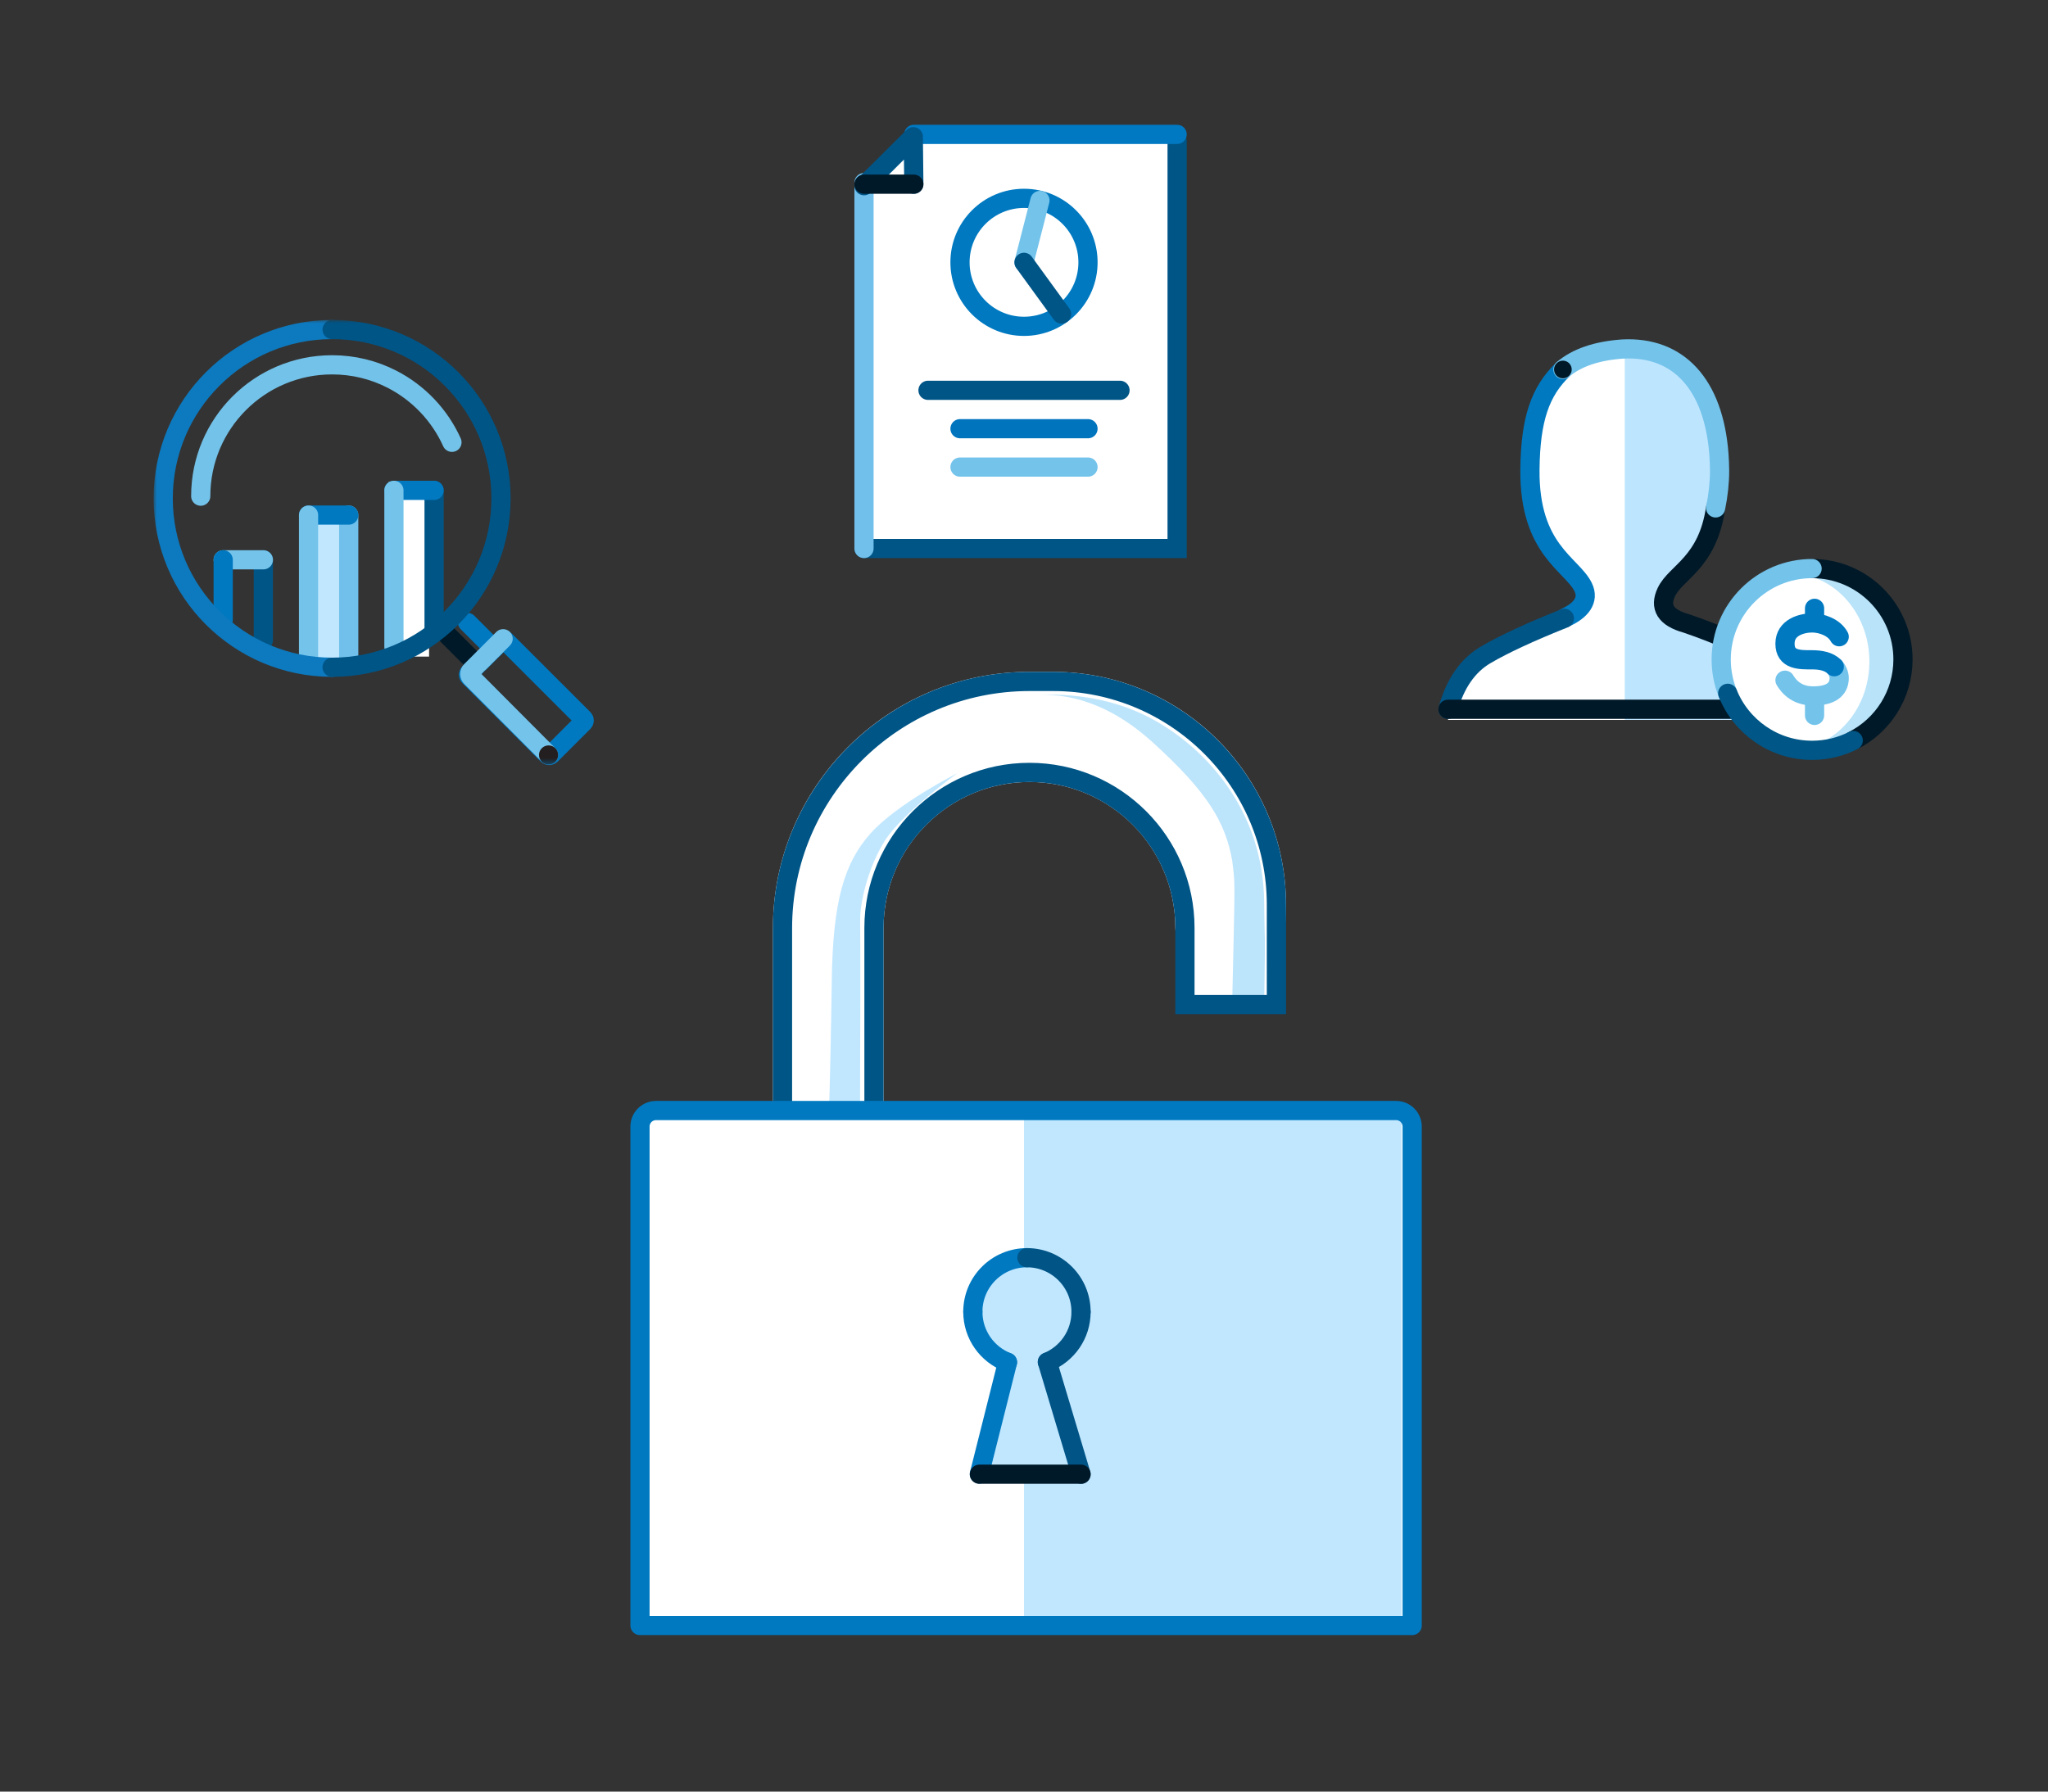
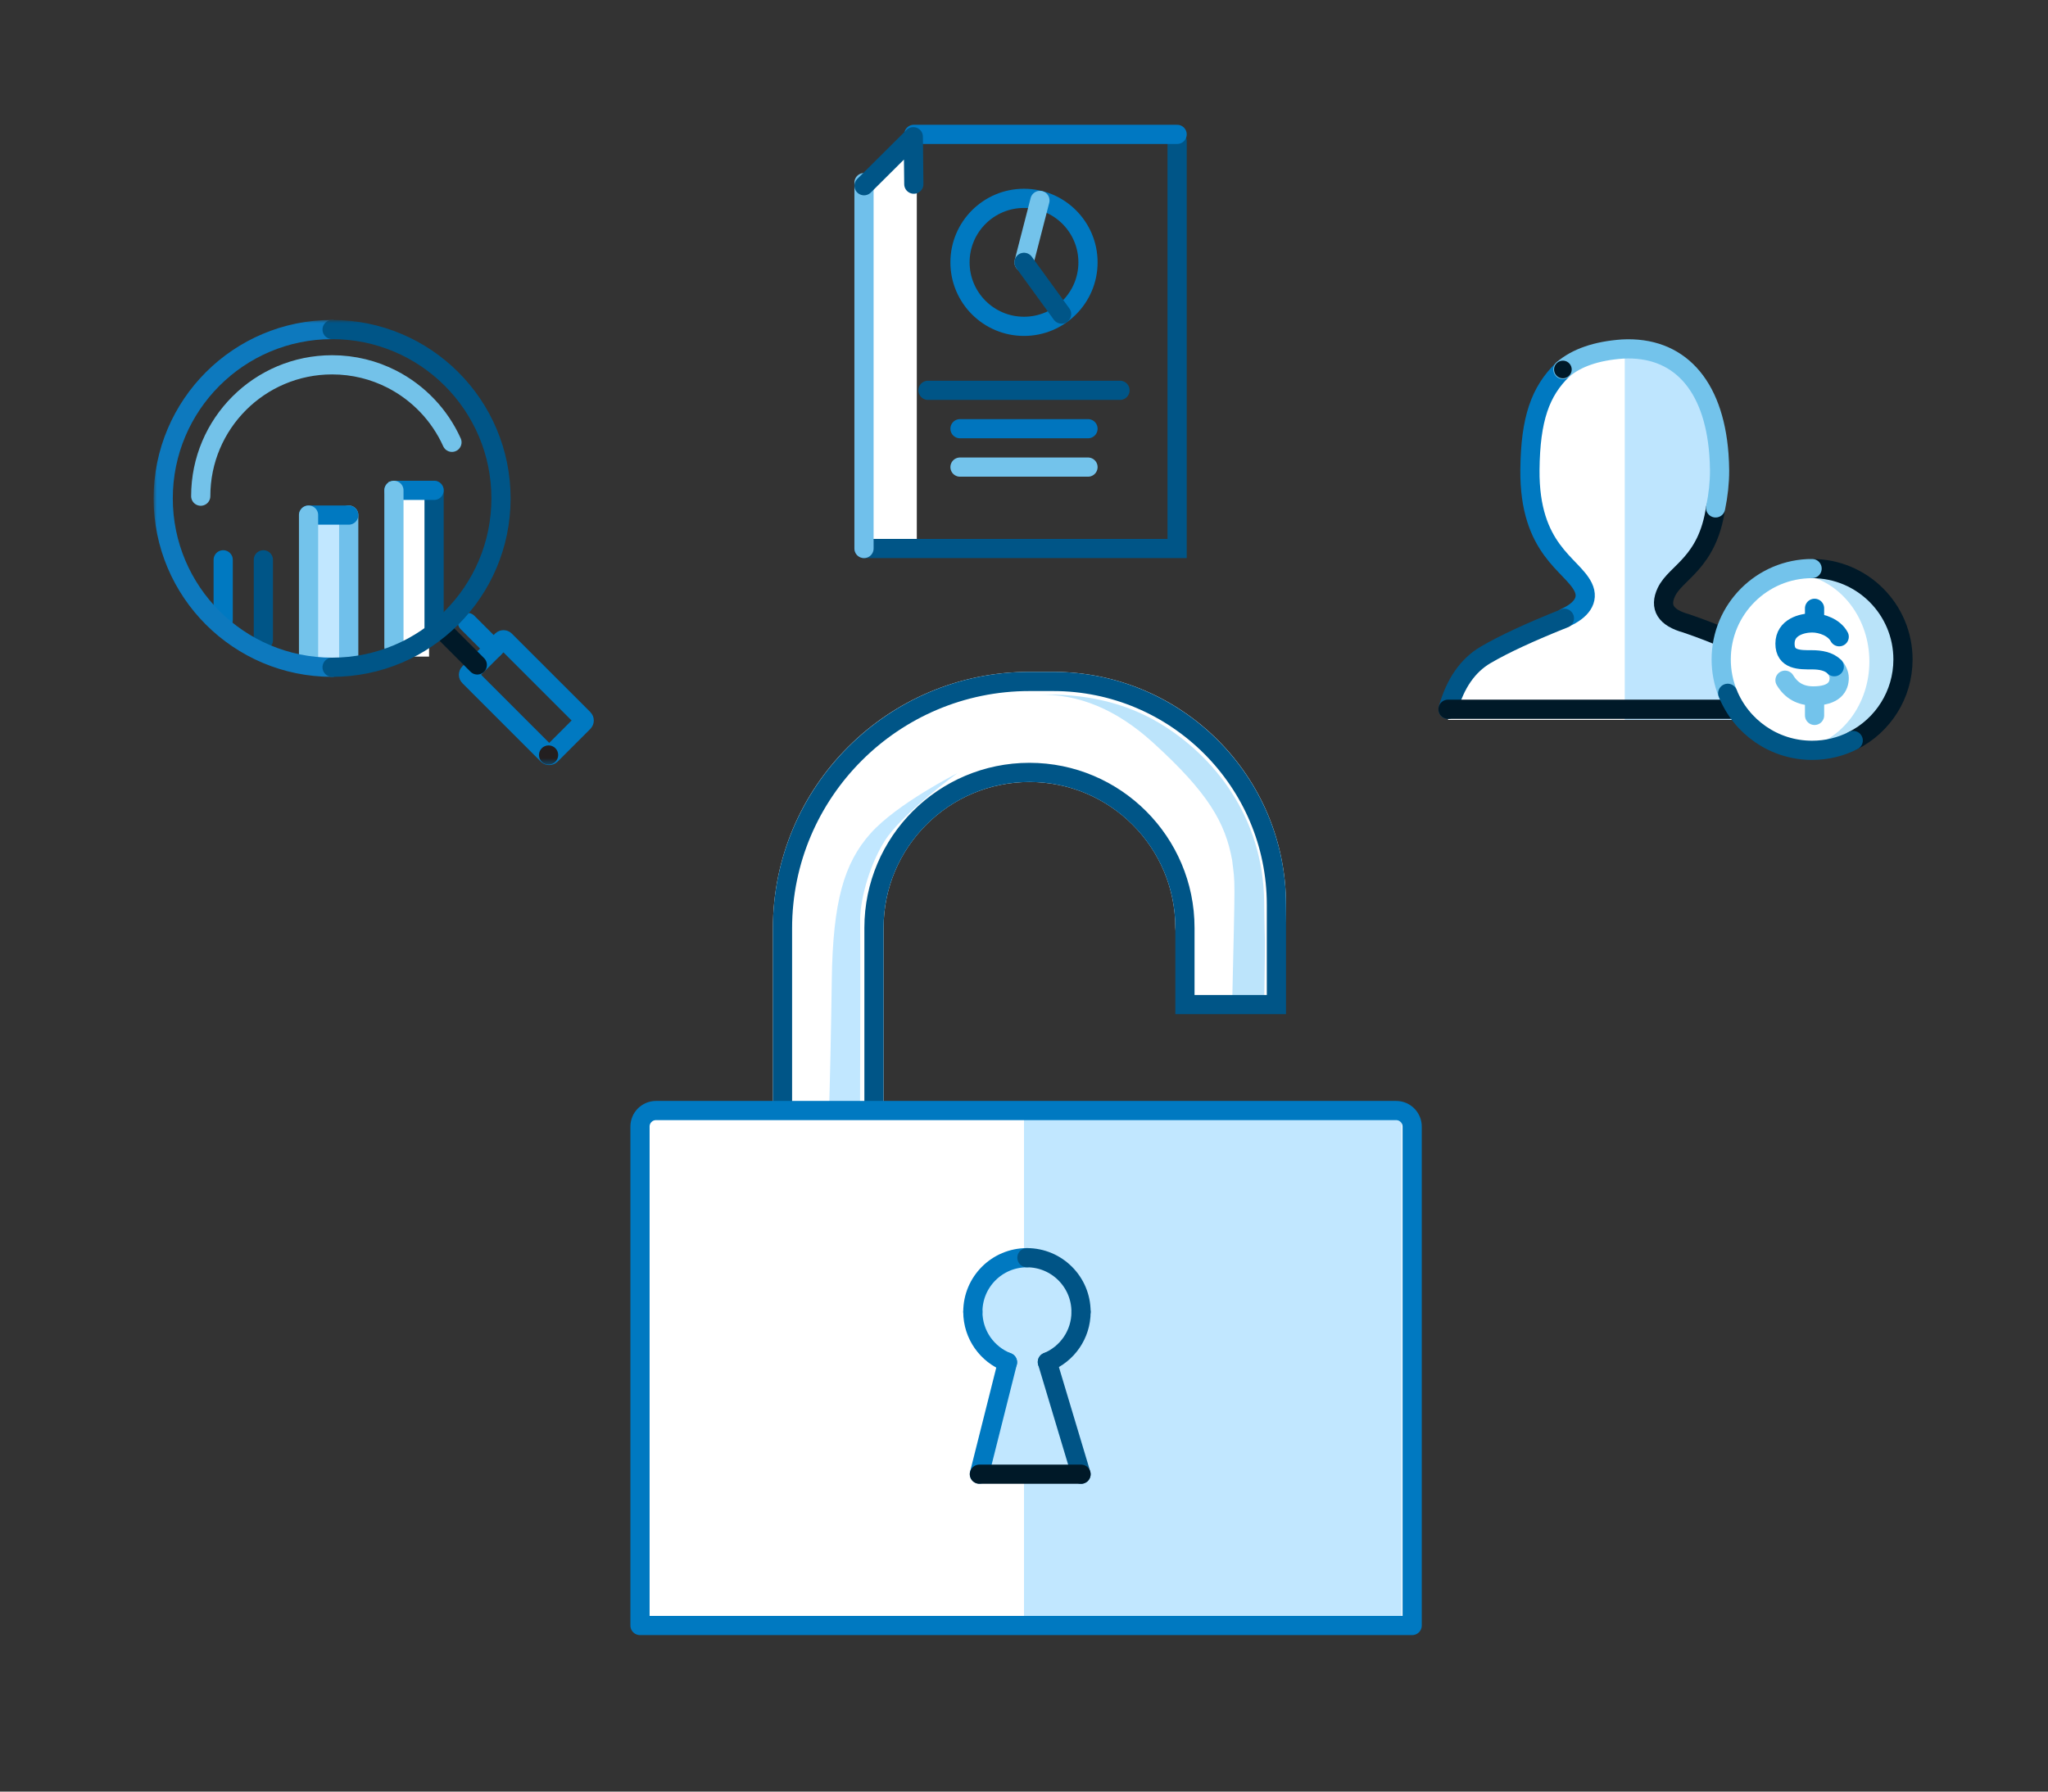
<svg xmlns="http://www.w3.org/2000/svg" width="320" height="280" viewBox="0 0 320 280" fill="none">
  <rect x="0" y="0" width="320" height="280" fill="#333333" stroke="none" />
-   <path fill-rule="evenodd" clip-rule="evenodd" d="M135.557 85.183V28.926L139.444 25.007L143.251 21.529H184.482V85.183H135.557Z" fill="white" />
+   <path fill-rule="evenodd" clip-rule="evenodd" d="M135.557 85.183V28.926L139.444 25.007L143.251 21.529V85.183H135.557Z" fill="white" />
  <path d="M183.925 22.068V85.722H135" stroke="#005587" stroke-width="3" stroke-linecap="round" />
  <path d="M135 28.541V85.722" stroke="#70C0EB" stroke-width="3" stroke-linecap="round" />
  <path d="M183.926 21H142.784" stroke="#0078C2" stroke-width="3" stroke-linecap="round" />
  <path d="M142.784 28.783L142.704 21.367L135.007 29.025" stroke="#005587" stroke-width="3" stroke-linecap="round" stroke-linejoin="round" />
-   <path d="M142.784 28.783H135" stroke="#001928" stroke-width="3" stroke-linecap="round" stroke-linejoin="round" />
  <path fill-rule="evenodd" clip-rule="evenodd" d="M170 41.001C170 46.523 165.522 51.001 159.999 51.001C154.477 51.001 150 46.523 150 41.001C150 35.478 154.477 31 159.999 31C165.522 31 170 35.478 170 41.001Z" stroke="#0079C1" stroke-width="3" stroke-linecap="round" stroke-linejoin="round" />
  <path d="M160 41.001L162.489 31.326" stroke="#73C3EB" stroke-width="3" stroke-linecap="round" stroke-linejoin="round" />
  <path d="M160 41.001L165.873 49.082" stroke="#005587" stroke-width="3" stroke-linecap="round" stroke-linejoin="round" />
  <path d="M145 61H175" stroke="#005587" stroke-width="3" stroke-linecap="round" stroke-linejoin="round" />
  <path d="M150 73H170" stroke="#73C3EB" stroke-width="3" stroke-linecap="round" stroke-linejoin="round" />
  <path d="M150 67H170" stroke="#0075BE" stroke-width="3" stroke-linecap="round" stroke-linejoin="round" />
  <path fill-rule="evenodd" clip-rule="evenodd" d="M249.075 54.074L243.598 57.846L240.859 63.503L239.489 71.99L240.859 81.891L246.335 89.435L247.704 93.206L245.879 95.092L237.664 98.393L231.73 101.221L228.078 104.993L226.708 108.294L226.253 112.515H271.356H281.482L277.374 102.165L266.755 98.393L260.942 94.621L260.486 91.792L262.311 88.492L265.963 84.248L268.245 76.704V67.747L265.963 60.203L260.942 55.017L254.552 53.602L249.075 54.074Z" fill="white" />
  <path fill-rule="evenodd" clip-rule="evenodd" d="M253.867 54.523V112.514H281.482L278.414 105.226L269.515 99.838L261.231 96.353L260.31 92.867L265.221 86.212L268.676 74.75C268.375 70.689 268.041 67.855 267.675 66.248C267.308 64.641 266.49 62.423 265.221 59.593L259.697 55.157L253.867 54.523Z" fill="#BEE5FE" />
  <path d="M244.574 96.529C246.95 95.455 248.377 93.814 247.362 91.749C245.608 88.178 238.93 85.923 239.052 73.426C239.128 65.464 240.674 61.135 244.202 57.744" stroke="#0079C1" stroke-width="3" stroke-linecap="round" stroke-linejoin="round" />
  <path d="M226.252 110.846C227.364 106.829 229.326 103.994 232.138 102.343C234.949 100.691 239.049 98.789 244.438 96.636" stroke="#005587" stroke-width="3" stroke-linecap="round" stroke-linejoin="round" />
  <path d="M280.657 108.724C279.623 106.03 277.862 103.987 275.376 102.596C272.011 100.713 268.033 98.986 263.444 97.417C260.267 96.537 259.244 94.905 260.374 92.52C261.84 89.424 266.812 88.004 268.064 79.376" stroke="#001928" stroke-width="3" stroke-linecap="round" stroke-linejoin="round" />
  <path d="M268.064 79.376C268.478 77.37 268.685 75.425 268.685 73.541C268.676 72.667 268.641 71.82 268.581 71.001C267.757 59.996 262.204 54.084 253.513 54.548C249.454 54.838 246.35 55.903 244.202 57.744" stroke="#73C3EB" stroke-width="3" stroke-linecap="round" stroke-linejoin="round" />
  <path fill-rule="evenodd" clip-rule="evenodd" d="M244.391 59.112C243.635 59.218 242.939 58.69 242.834 57.935C242.729 57.178 243.257 56.482 244.013 56.378C244.767 56.272 245.464 56.8 245.569 57.555C245.674 58.31 245.147 59.008 244.391 59.112Z" fill="#001928" />
  <path d="M226.252 110.846H281.481" stroke="#001928" stroke-width="3" stroke-linecap="round" stroke-linejoin="round" />
  <path fill-rule="evenodd" clip-rule="evenodd" d="M296.685 103.39C296.685 111.053 290.474 117.264 282.812 117.264C275.149 117.264 268.938 111.053 268.938 103.39C268.938 95.728 275.149 89.516 282.812 89.516C290.474 89.516 296.685 95.728 296.685 103.39Z" fill="white" />
  <path fill-rule="evenodd" clip-rule="evenodd" d="M284.589 89.614C283.749 89.614 282.93 89.709 282.136 89.886C287.812 91.151 292.088 96.715 292.088 103.39C292.088 110.066 287.812 115.63 282.136 116.894C282.93 117.071 283.749 117.166 284.589 117.166C291.441 117.166 296.994 110.998 296.994 103.39C296.994 95.781 291.441 89.614 284.589 89.614Z" fill="#B9E3F9" />
  <path d="M283.14 88.86C290.983 88.86 297.341 95.218 297.341 103.062C297.341 108.592 294.18 113.385 289.566 115.73" stroke="#001928" stroke-width="3" stroke-linecap="round" stroke-linejoin="round" />
  <path d="M269.957 108.354C269.3 106.719 268.938 104.933 268.938 103.062C268.938 95.219 275.296 88.86 283.14 88.86" stroke="#73C3EB" stroke-width="3" stroke-linecap="round" stroke-linejoin="round" />
  <path d="M289.566 115.73C287.636 116.71 285.453 117.264 283.14 117.264C277.167 117.264 272.055 113.576 269.957 108.354" stroke="#005686" stroke-width="3" stroke-linecap="round" stroke-linejoin="round" />
  <path d="M283.525 96.592V95.071" stroke="#0079C1" stroke-width="3" stroke-linecap="round" stroke-linejoin="round" />
  <path d="M283.525 111.806V109.524" stroke="#73C3EB" stroke-width="3" stroke-linecap="round" stroke-linejoin="round" />
  <path d="M278.905 106.306C279.887 107.944 281.36 108.764 283.324 108.764C286.638 108.764 287.375 107.279 287.375 105.955C287.375 105.368 287.036 104.616 286.638 104.2" stroke="#73C3EB" stroke-width="3" stroke-linecap="round" stroke-linejoin="round" />
  <path d="M286.605 104.199C285.777 103.347 284.421 103.118 283.14 103.118C281.215 103.118 278.905 103.186 278.905 100.595C278.905 98.005 281.6 97.352 283.14 97.352C284.679 97.352 286.605 98.073 287.375 99.514" stroke="#0079C1" stroke-width="3" stroke-linecap="round" stroke-linejoin="round" />
  <path d="M31.365 77.543C31.365 66.207 40.555 57.016 51.891 57.016C55.259 57.016 58.437 57.827 61.241 59.265C65.379 61.386 68.703 64.871 70.618 69.126" stroke="#73C2E9" stroke-width="3" stroke-linecap="round" />
  <path fill-rule="evenodd" clip-rule="evenodd" d="M85.814 118.071C85.758 118.071 85.652 118.057 85.565 117.971L73.297 105.702C73.159 105.564 73.162 105.336 73.305 105.193L78.407 100.091C78.501 99.997 78.61 99.983 78.668 99.983C78.723 99.983 78.829 99.997 78.916 100.084L91.185 112.352C91.323 112.49 91.319 112.718 91.177 112.861L86.075 117.963C85.981 118.057 85.871 118.071 85.814 118.071Z" stroke="#0079C1" stroke-width="3" />
  <path d="M74.578 103.92L65.879 95.221" stroke="#001928" stroke-width="3" stroke-linecap="round" />
  <path d="M77.133 101.366L73.055 97.288" stroke="#0079C1" stroke-width="3" stroke-linecap="round" />
  <path d="M41.15 87.489V100.055" stroke="#005587" stroke-width="3" stroke-linecap="round" />
-   <path d="M34.873 87.489H41.151" stroke="#73C3EB" stroke-width="3" stroke-linecap="round" />
  <path d="M34.873 96.932V87.489" stroke="#0079C1" stroke-width="3" stroke-linecap="round" stroke-linejoin="round" />
  <mask id="mask0_4588_295" style="mask-type:alpha" maskUnits="userSpaceOnUse" x="24" y="50" width="69" height="70">
    <path d="M24 119.571H92.785V50.001H24V119.571Z" fill="white" />
  </mask>
  <g mask="url(#mask0_4588_295)">
    <path fill-rule="evenodd" clip-rule="evenodd" d="M47.427 103.109H53.704V81.08H47.427V103.109Z" fill="#C1E7FF" />
    <path d="M54.488 80.5V103.688" stroke="#70C0EB" stroke-width="3" stroke-linecap="round" />
    <path d="M48.211 80.5H54.488" stroke="#0079C1" stroke-width="3" stroke-linecap="round" stroke-linejoin="round" />
    <path d="M48.211 102.634V80.5" stroke="#73C3EB" stroke-width="3" stroke-linecap="round" />
    <path fill-rule="evenodd" clip-rule="evenodd" d="M60.765 102.617H67.042V75.268H60.765V102.617Z" fill="white" />
    <path d="M67.826 76.634V98.219" stroke="#005587" stroke-width="3" stroke-linecap="round" />
    <path d="M61.55 76.634H67.826" stroke="#0079C1" stroke-width="3" stroke-linecap="round" stroke-linejoin="round" />
    <path d="M61.55 101.1V76.634" stroke="#73C3EB" stroke-width="3" stroke-linecap="round" />
    <path d="M51.892 104.282C37.316 104.282 25.5 92.466 25.5 77.891C25.5 63.316 37.316 51.501 51.892 51.501" stroke="#0D79BE" stroke-width="3" stroke-linecap="round" />
    <path d="M51.891 51.501C66.466 51.501 78.282 63.316 78.282 77.891C78.282 92.466 66.466 104.282 51.891 104.282" stroke="#005587" stroke-width="3" stroke-linecap="round" />
-     <path d="M85.716 117.995L73.613 105.846C73.332 105.563 73.333 105.104 73.612 104.826L78.613 99.825" stroke="#73C3EB" stroke-width="3" stroke-linecap="round" />
    <path fill-rule="evenodd" clip-rule="evenodd" d="M87.216 117.996C87.216 118.824 86.545 119.496 85.716 119.496C84.888 119.496 84.216 118.824 84.216 117.996C84.216 117.167 84.888 116.496 85.716 116.496C86.545 116.496 87.216 117.167 87.216 117.996Z" fill="#231F20" />
  </g>
  <path d="M183.647 145.012L184.5 157H199.5C200.5 157 200.939 141.391 200.939 141.391C200.939 121.293 184.646 105 164.547 105H160.852C138.713 105 120.766 122.947 120.766 145.086V178.565H138.058V145.012C138.058 132.423 148.263 122.217 160.852 122.217C173.441 122.217 183.647 132.423 183.647 145.012Z" fill="white" />
  <path d="M197.526 140.979C197.614 149.936 197.745 142.432 197.526 157H192.524C193 136 193 138.5 192.524 134.449C191.463 128.593 188.819 123.911 180.094 116C174.448 110.88 168.497 108.406 162.242 108.577C162.053 108.583 161.863 108.591 161.673 108.599C161.863 108.589 162.052 108.582 162.242 108.577C169.51 108.33 175.835 109.819 181.215 113.045C189.494 118.011 197.394 127.542 197.526 140.979Z" fill="#BCE4FB" />
  <path d="M185.147 145.011V157H199.439V141.391C199.439 122.152 183.787 106.5 164.548 106.5H160.852C139.575 106.5 122.265 123.809 122.265 145.086V177.065H136.558V145.011C136.558 131.615 147.457 120.716 160.852 120.716C174.249 120.716 185.147 131.615 185.147 145.011Z" stroke="#005587" stroke-width="3" />
  <path fill-rule="evenodd" clip-rule="evenodd" d="M129.966 153.181C130.137 140.864 131.887 134.865 136.053 130.216C140.219 125.567 149.573 120.845 149.573 120.845C149.573 120.845 140.919 127.135 138.22 131.45C135.522 135.764 134.38 141.239 134.399 143.696C134.438 148.73 134.431 159.162 134.378 174.993L129.498 174.881C129.696 168.626 129.852 161.393 129.966 153.181Z" fill="#C1E7FF" />
  <path fill-rule="evenodd" clip-rule="evenodd" d="M102.5 173.288H218.152C219.533 173.288 220.652 174.407 220.652 175.788V252.269V253.769H219.152H101.5H100V252.269V175.788C100 174.407 101.12 173.288 102.5 173.288Z" fill="white" />
  <path fill-rule="evenodd" clip-rule="evenodd" d="M160 174.561H217.951C218.53 174.561 219 175.012 219 175.568V252.561H160V174.561Z" fill="#C1E7FF" />
  <path fill-rule="evenodd" clip-rule="evenodd" d="M100 254.042V176.061C100 174.683 101.121 173.561 102.5 173.561H218.151C219.53 173.561 220.651 174.683 220.651 176.061V254.042H100Z" stroke="#0079C1" stroke-width="3" stroke-linecap="round" stroke-linejoin="round" />
  <path fill-rule="evenodd" clip-rule="evenodd" d="M157.263 212.854C154.176 211.593 152 208.561 152 205.02C152 200.348 155.787 196.561 160.459 196.561C165.131 196.561 168.918 200.348 168.918 205.02C168.918 208.621 166.668 211.697 163.497 212.917L167.896 230.397H152L157.263 212.854Z" fill="#C1E7FF" />
  <path fill-rule="evenodd" clip-rule="evenodd" d="M163.655 212.854C166.742 211.593 168.918 208.561 168.918 205.02C168.918 200.348 165.131 196.561 160.459 196.561C155.787 196.561 152 200.348 152 205.02C152 208.621 154.25 211.697 157.421 212.917L153.022 230.397H168.918L163.655 212.854Z" fill="#C1E7FF" />
  <path d="M152.007 205.013C152.007 208.612 154.255 211.685 157.424 212.904" stroke="#0079C1" stroke-width="3" stroke-linecap="round" stroke-linejoin="round" />
  <path d="M157.424 212.904L153.028 230.371" stroke="#0079C1" stroke-width="3" stroke-linecap="round" stroke-linejoin="round" />
  <path d="M163.653 212.868C166.738 211.608 168.912 208.578 168.912 205.04" stroke="#005486" stroke-width="3" stroke-linecap="round" stroke-linejoin="round" />
  <path d="M160.459 196.561C155.791 196.561 152.007 200.345 152.007 205.013" stroke="#0079C1" stroke-width="3" stroke-linecap="round" stroke-linejoin="round" />
  <path d="M168.911 230.397L163.652 212.868" stroke="#005486" stroke-width="3" stroke-linecap="round" stroke-linejoin="round" />
  <path d="M153.029 230.397H168.912" stroke="#001928" stroke-width="3" stroke-linecap="round" stroke-linejoin="round" />
  <path d="M168.911 205.013C168.911 200.345 165.127 196.561 160.459 196.561" stroke="#005486" stroke-width="3" stroke-linecap="round" stroke-linejoin="round" />
</svg>